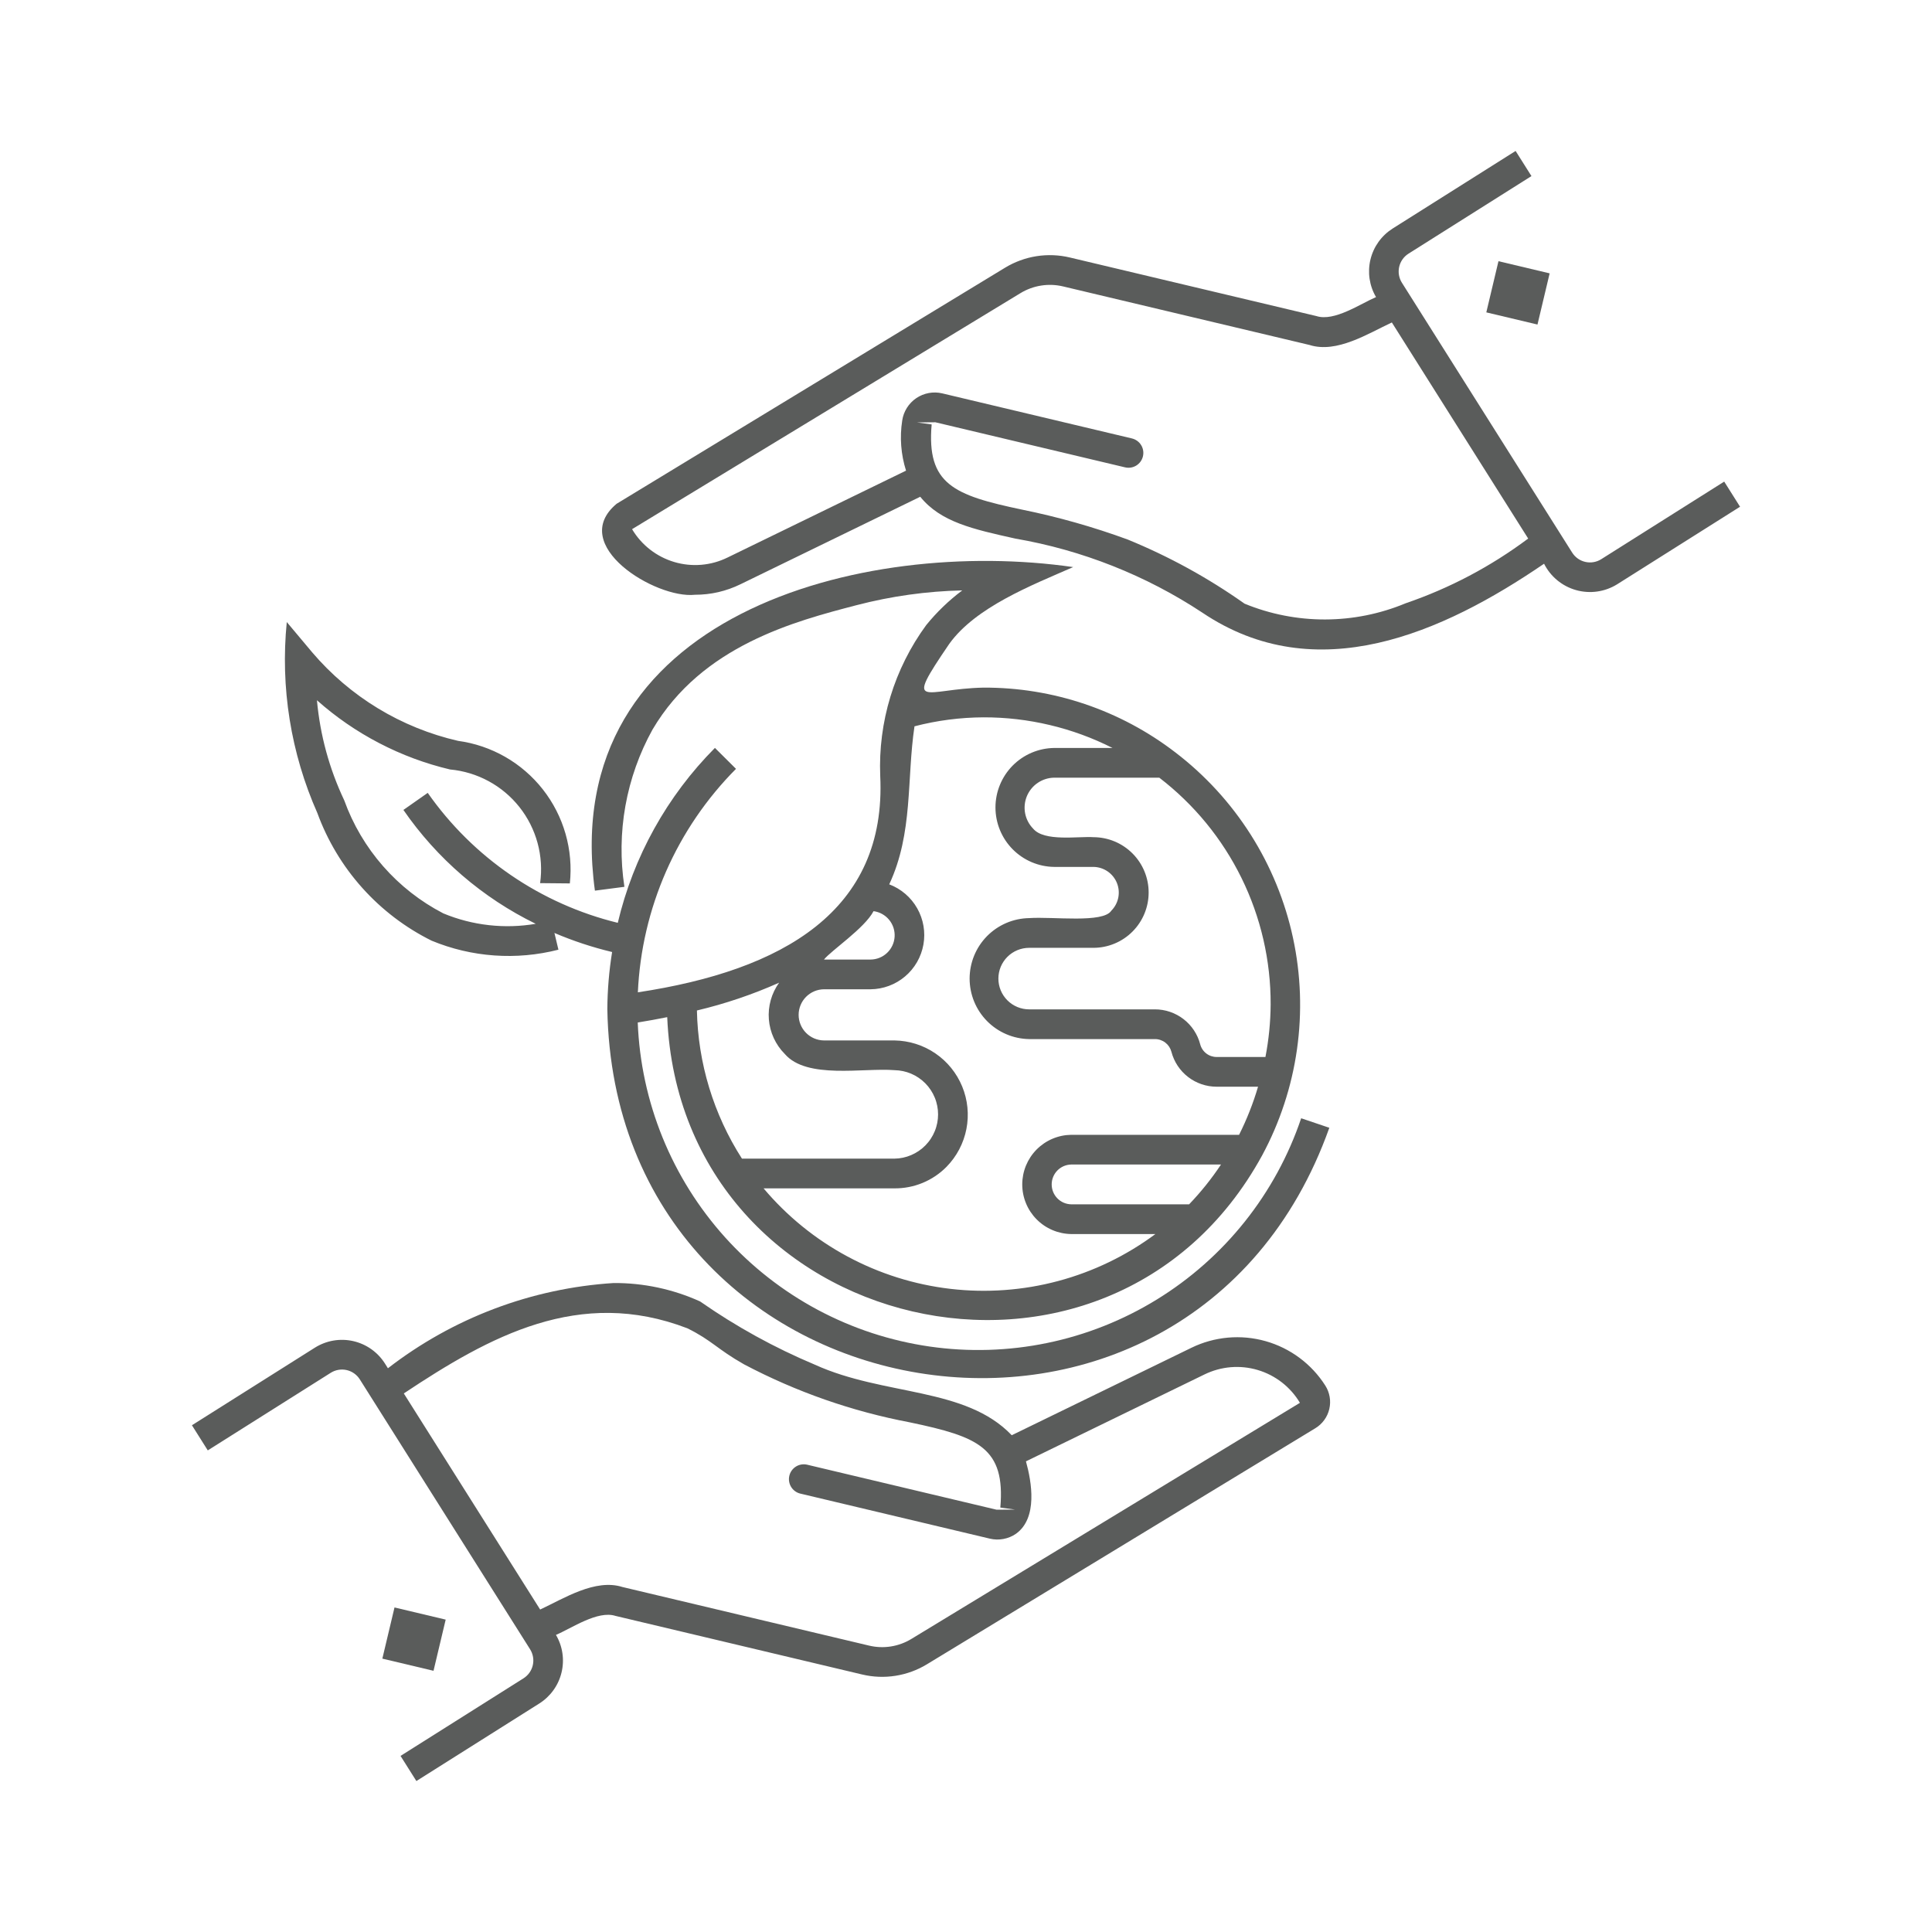
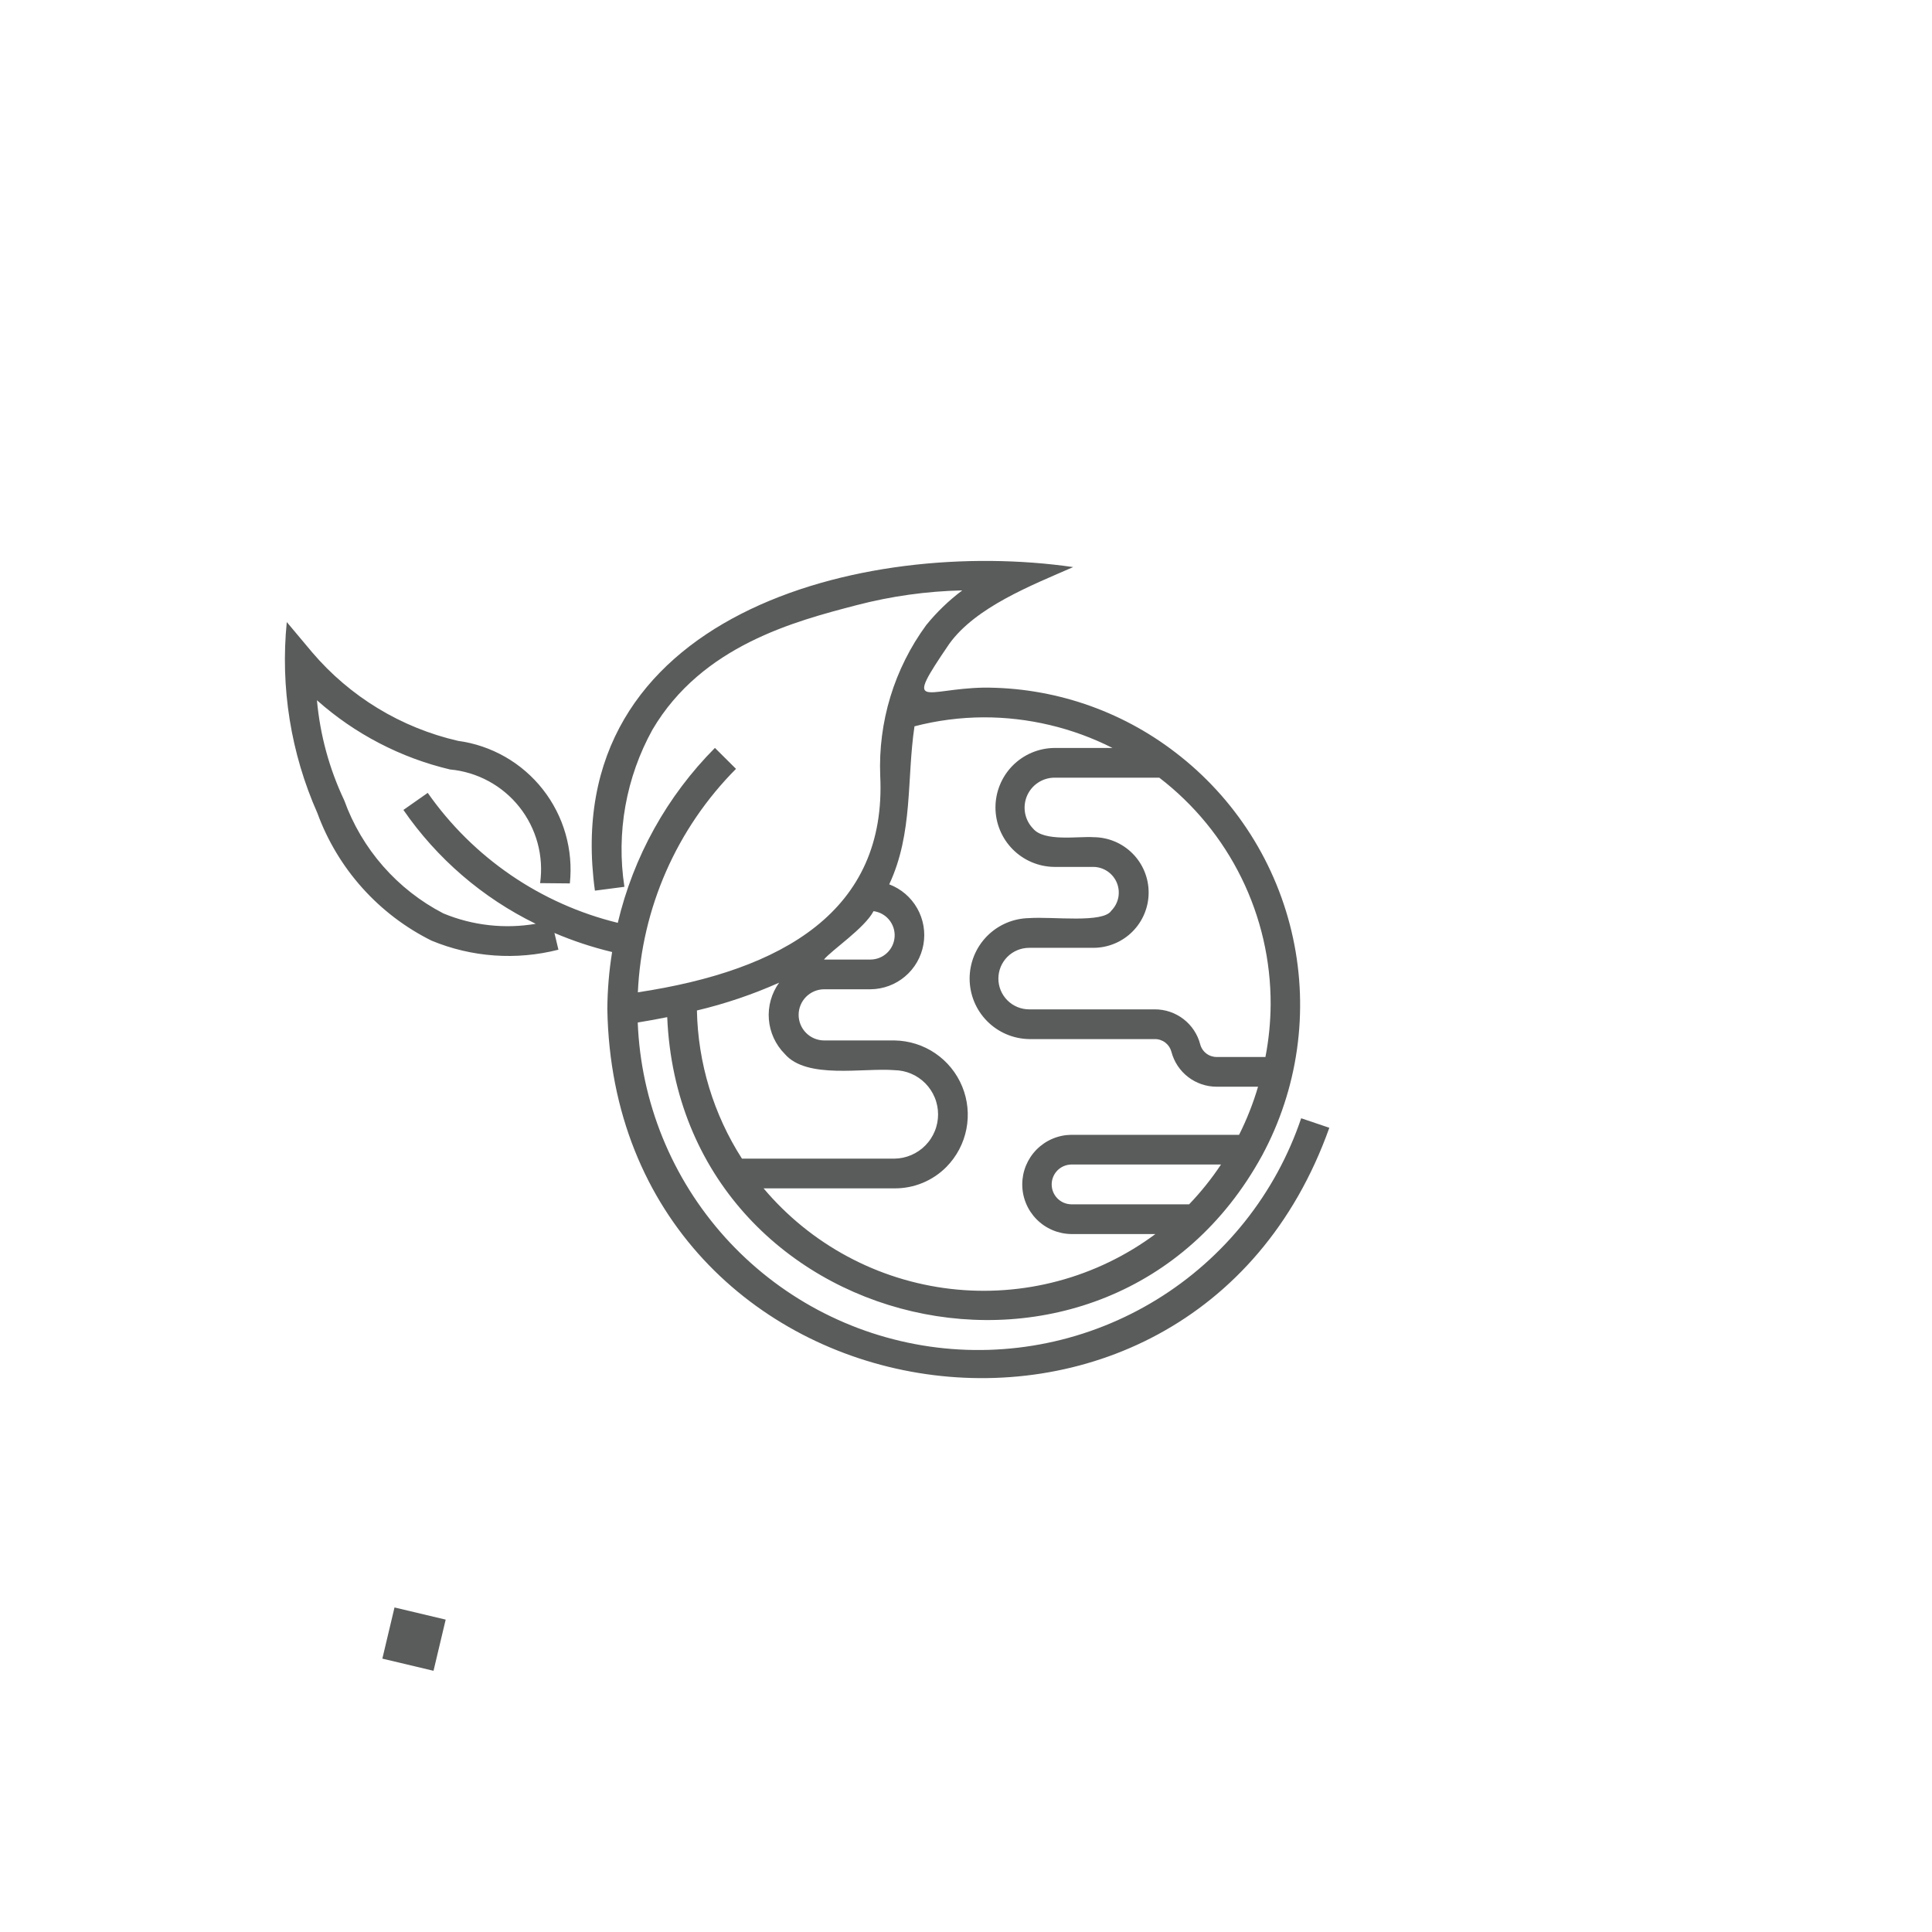
<svg xmlns="http://www.w3.org/2000/svg" width="1000" viewBox="0 0 750 750" height="1000" preserveAspectRatio="xMidYMid meet">
  <defs>
    <clipPath id="611e8f1c11">
-       <path d="M 233 58.598 L 675.918 58.598 L 675.918 253 L 233 253 Z M 233 58.598 " clip-rule="nonzero" />
-     </clipPath>
+       </clipPath>
    <clipPath id="1338232f1b">
-       <path d="M 74.418 498 L 517 498 L 517 691.598 L 74.418 691.598 Z M 74.418 498 " clip-rule="nonzero" />
-     </clipPath>
+       </clipPath>
  </defs>
  <path fill="#5a5c5b" d="M 167.531 365.16 C 171.406 366.766 175.387 368.051 179.469 369.016 C 183.555 369.977 187.688 370.609 191.871 370.906 C 196.059 371.203 200.238 371.164 204.418 370.789 C 208.594 370.414 212.715 369.707 216.781 368.668 L 215.23 362.176 C 222.484 365.27 229.949 367.734 237.621 369.574 C 236.438 376.906 235.82 384.281 235.766 391.707 C 238.582 554.082 461.574 590.68 516.043 437.801 L 505.113 434.105 C 504.5 435.922 503.852 437.719 503.16 439.504 C 502.469 441.289 501.742 443.059 500.973 444.812 C 500.207 446.562 499.402 448.301 498.559 450.02 C 497.715 451.738 496.836 453.438 495.922 455.117 C 495.004 456.797 494.051 458.457 493.062 460.094 C 492.074 461.734 491.051 463.352 489.992 464.945 C 488.934 466.539 487.844 468.109 486.715 469.656 C 485.59 471.203 484.43 472.727 483.238 474.223 C 482.043 475.719 480.82 477.188 479.562 478.633 C 478.309 480.078 477.02 481.492 475.703 482.879 C 474.383 484.266 473.035 485.625 471.66 486.953 C 470.285 488.285 468.879 489.582 467.445 490.852 C 466.012 492.121 464.551 493.355 463.066 494.562 C 461.578 495.766 460.066 496.938 458.527 498.078 C 456.992 499.215 455.43 500.32 453.844 501.395 C 452.258 502.465 450.648 503.5 449.02 504.504 C 447.387 505.504 445.738 506.473 444.062 507.402 C 442.391 508.332 440.699 509.223 438.988 510.082 C 437.277 510.938 435.547 511.758 433.801 512.539 C 432.055 513.32 430.289 514.062 428.512 514.77 C 426.734 515.473 424.938 516.141 423.133 516.766 C 421.324 517.395 419.504 517.98 417.668 518.531 C 415.836 519.078 413.992 519.586 412.137 520.055 C 410.281 520.523 408.414 520.949 406.539 521.336 C 404.668 521.727 402.785 522.07 400.895 522.379 C 399.008 522.684 397.109 522.945 395.211 523.172 C 393.309 523.395 391.406 523.574 389.496 523.715 C 387.59 523.855 385.676 523.957 383.766 524.016 C 381.852 524.07 379.938 524.09 378.023 524.062 C 376.109 524.039 374.199 523.973 372.289 523.863 C 370.379 523.754 368.469 523.605 366.566 523.414 C 364.66 523.223 362.762 522.992 360.867 522.719 C 358.973 522.445 357.086 522.129 355.207 521.773 C 353.324 521.418 351.453 521.023 349.59 520.586 C 347.727 520.148 345.875 519.672 344.031 519.156 C 342.188 518.641 340.359 518.082 338.539 517.488 C 336.723 516.891 334.918 516.254 333.125 515.582 C 331.336 514.906 329.559 514.191 327.801 513.441 C 326.039 512.688 324.297 511.898 322.57 511.07 C 320.848 510.246 319.141 509.379 317.449 508.48 C 315.762 507.578 314.094 506.641 312.449 505.664 C 310.801 504.691 309.176 503.684 307.57 502.637 C 305.969 501.594 304.387 500.516 302.828 499.402 C 301.273 498.289 299.742 497.145 298.234 495.965 C 296.727 494.785 295.246 493.574 293.793 492.328 C 292.336 491.086 290.91 489.812 289.512 488.504 C 288.113 487.199 286.742 485.863 285.398 484.5 C 284.059 483.133 282.746 481.742 281.465 480.32 C 280.188 478.898 278.938 477.449 277.719 475.973 C 276.5 474.496 275.316 472.992 274.164 471.465 C 273.012 469.938 271.891 468.387 270.805 466.809 C 269.719 465.234 268.668 463.637 267.652 462.012 C 266.637 460.391 265.656 458.75 264.711 457.082 C 263.766 455.418 262.859 453.734 261.988 452.031 C 261.117 450.328 260.281 448.605 259.484 446.867 C 258.688 445.125 257.93 443.371 257.207 441.598 C 256.488 439.824 255.805 438.035 255.164 436.234 C 254.52 434.434 253.914 432.617 253.352 430.789 C 252.785 428.957 252.262 427.117 251.777 425.266 C 251.293 423.418 250.848 421.555 250.445 419.684 C 250.043 417.812 249.68 415.934 249.355 414.047 C 249.035 412.16 248.754 410.27 248.512 408.371 C 248.273 406.473 248.074 404.57 247.918 402.66 C 247.758 400.754 247.645 398.844 247.57 396.934 C 251.516 396.309 255.285 395.594 259.012 394.855 C 264.316 518.973 430.41 557.457 489.961 448.523 C 490.82 446.926 491.648 445.309 492.438 443.676 C 493.227 442.043 493.977 440.391 494.695 438.723 C 495.41 437.055 496.09 435.375 496.73 433.676 C 497.375 431.98 497.977 430.27 498.543 428.547 C 499.109 426.82 499.637 425.086 500.129 423.34 C 500.617 421.59 501.07 419.832 501.48 418.066 C 501.895 416.301 502.266 414.523 502.602 412.742 C 502.934 410.957 503.23 409.168 503.484 407.371 C 503.738 405.574 503.953 403.773 504.129 401.965 C 504.305 400.16 504.441 398.352 504.535 396.539 C 504.629 394.727 504.688 392.914 504.699 391.098 C 504.715 389.285 504.691 387.469 504.629 385.656 C 504.562 383.844 504.457 382.031 504.312 380.223 C 504.168 378.414 503.984 376.609 503.758 374.809 C 503.535 373.008 503.27 371.215 502.969 369.426 C 502.664 367.637 502.32 365.855 501.938 364.078 C 501.559 362.305 501.137 360.543 500.676 358.785 C 500.215 357.031 499.715 355.285 499.18 353.555 C 498.641 351.82 498.066 350.098 497.453 348.391 C 496.84 346.684 496.191 344.988 495.504 343.312 C 494.816 341.633 494.09 339.969 493.328 338.32 C 492.566 336.676 491.77 335.043 490.938 333.434 C 490.105 331.82 489.234 330.227 488.332 328.652 C 487.43 327.082 486.488 325.527 485.52 323.996 C 484.547 322.465 483.539 320.953 482.5 319.465 C 481.461 317.977 480.391 316.512 479.289 315.074 C 478.184 313.633 477.051 312.215 475.883 310.824 C 474.719 309.434 473.523 308.07 472.297 306.734 C 471.07 305.395 469.816 304.086 468.531 302.805 C 467.246 301.523 465.934 300.27 464.598 299.043 C 463.258 297.82 461.891 296.625 460.5 295.461 C 459.105 294.297 457.691 293.164 456.246 292.062 C 450.949 287.992 445.355 284.383 439.461 281.234 C 433.566 278.086 427.453 275.441 421.121 273.305 C 414.789 271.168 408.328 269.566 401.73 268.496 C 395.137 267.426 388.496 266.906 381.812 266.934 C 358.777 267.375 350.539 276.312 368.508 249.938 C 378.777 235.668 400.418 227.23 416.609 220.141 C 335.328 208.383 216.223 238.355 230.945 345.75 L 242.395 344.262 C 241.594 339.047 241.227 333.801 241.293 328.527 C 241.359 323.254 241.855 318.02 242.785 312.824 C 243.715 307.633 245.062 302.551 246.828 297.582 C 248.594 292.609 250.754 287.816 253.312 283.203 C 272.555 250.551 308.668 241.141 332.578 234.91 C 346.016 231.418 359.676 229.512 373.555 229.188 C 368.328 233.109 363.656 237.609 359.539 242.684 C 356.461 246.887 353.758 251.32 351.43 255.977 C 349.098 260.637 347.172 265.457 345.656 270.438 C 344.137 275.422 343.047 280.496 342.383 285.664 C 341.719 290.828 341.492 296.016 341.703 301.219 C 344.219 353.566 303.938 376.711 247.617 385.215 C 247.801 381.18 248.164 377.16 248.719 373.156 C 249.27 369.152 250.004 365.18 250.926 361.246 C 251.844 357.309 252.941 353.426 254.219 349.59 C 255.496 345.758 256.945 341.988 258.57 338.289 C 260.199 334.586 261.988 330.969 263.949 327.434 C 265.906 323.898 268.027 320.465 270.301 317.125 C 272.578 313.785 275.004 310.555 277.578 307.441 C 280.152 304.324 282.863 301.336 285.715 298.469 L 277.535 290.336 C 272.906 294.992 268.621 299.945 264.676 305.191 C 260.73 310.441 257.164 315.934 253.977 321.676 C 250.789 327.414 248.008 333.348 245.641 339.469 C 243.27 345.594 241.332 351.852 239.824 358.242 C 236.125 357.336 232.473 356.27 228.871 355.035 C 225.266 353.801 221.727 352.41 218.25 350.855 C 214.77 349.305 211.371 347.602 208.047 345.742 C 204.719 343.883 201.488 341.879 198.344 339.73 C 195.199 337.578 192.16 335.293 189.219 332.867 C 186.281 330.445 183.461 327.895 180.75 325.215 C 178.043 322.539 175.461 319.742 173.004 316.832 C 170.551 313.922 168.23 310.906 166.043 307.789 L 156.602 314.414 C 159.848 319.121 163.383 323.602 167.203 327.852 C 171.023 332.105 175.102 336.098 179.434 339.828 C 183.766 343.559 188.32 346.996 193.094 350.141 C 197.871 353.285 202.828 356.113 207.965 358.621 C 201.914 359.652 195.836 359.824 189.738 359.133 C 183.637 358.445 177.754 356.926 172.082 354.57 C 167.652 352.273 163.473 349.59 159.547 346.512 C 155.617 343.434 152.008 340.02 148.723 336.266 C 145.434 332.516 142.52 328.488 139.984 324.191 C 137.449 319.895 135.332 315.398 133.641 310.707 C 127.812 298.375 124.281 285.418 123.035 271.836 C 130.402 278.379 138.457 283.926 147.199 288.473 C 155.941 293.023 165.109 296.434 174.699 298.707 C 176.004 298.824 177.301 299.012 178.59 299.262 C 179.879 299.516 181.152 299.832 182.406 300.211 C 183.664 300.59 184.898 301.035 186.109 301.539 C 187.32 302.043 188.504 302.609 189.656 303.234 C 190.812 303.859 191.934 304.539 193.02 305.277 C 194.102 306.016 195.148 306.805 196.152 307.648 C 197.16 308.496 198.117 309.387 199.035 310.328 C 199.949 311.27 200.812 312.254 201.629 313.281 C 202.445 314.312 203.207 315.379 203.914 316.484 C 204.621 317.59 205.27 318.727 205.863 319.898 C 206.453 321.07 206.984 322.27 207.457 323.496 C 207.926 324.719 208.336 325.965 208.68 327.23 C 209.023 328.5 209.305 329.777 209.52 331.074 C 209.734 332.367 209.883 333.672 209.969 334.98 C 210.051 336.289 210.066 337.602 210.02 338.914 C 209.969 340.227 209.852 341.531 209.672 342.832 L 221.211 342.941 C 221.383 341.328 221.477 339.711 221.492 338.09 C 221.508 336.465 221.445 334.848 221.305 333.23 C 221.164 331.613 220.945 330.008 220.652 328.414 C 220.355 326.816 219.984 325.238 219.539 323.68 C 219.09 322.121 218.57 320.586 217.973 319.074 C 217.379 317.566 216.711 316.09 215.973 314.645 C 215.234 313.199 214.43 311.793 213.555 310.426 C 212.68 309.059 211.742 307.738 210.742 306.461 C 209.742 305.184 208.68 303.957 207.562 302.785 C 206.441 301.609 205.27 300.492 204.039 299.43 C 202.812 298.367 201.539 297.367 200.215 296.43 C 198.891 295.492 197.523 294.621 196.117 293.812 C 194.707 293.008 193.266 292.27 191.785 291.605 C 190.305 290.938 188.797 290.344 187.262 289.82 C 185.727 289.301 184.168 288.852 182.586 288.48 C 181.008 288.109 179.414 287.816 177.805 287.598 C 172.32 286.34 166.973 284.648 161.758 282.531 C 156.543 280.414 151.531 277.898 146.719 274.977 C 141.91 272.055 137.359 268.77 133.078 265.121 C 128.793 261.473 124.824 257.504 121.176 253.219 L 111.328 241.48 C 110.699 247.785 110.477 254.105 110.66 260.441 C 110.848 266.777 111.441 273.074 112.445 279.332 C 113.445 285.59 114.848 291.758 116.648 297.836 C 118.449 303.914 120.637 309.848 123.207 315.641 C 124.18 318.309 125.281 320.922 126.504 323.484 C 127.727 326.047 129.07 328.543 130.531 330.977 C 131.992 333.41 133.562 335.773 135.246 338.059 C 136.934 340.344 138.723 342.543 140.613 344.656 C 142.508 346.773 144.496 348.793 146.582 350.719 C 148.668 352.645 150.84 354.469 153.098 356.191 C 155.355 357.91 157.691 359.52 160.102 361.02 C 162.512 362.516 164.988 363.898 167.531 365.16 Z M 304.645 409.137 C 313.188 419.09 335.125 414.453 347.234 415.438 C 347.793 415.445 348.348 415.48 348.902 415.543 C 349.457 415.605 350.004 415.695 350.551 415.809 C 351.094 415.926 351.633 416.066 352.164 416.234 C 352.695 416.402 353.219 416.598 353.73 416.816 C 354.242 417.035 354.742 417.277 355.234 417.543 C 355.723 417.812 356.195 418.102 356.656 418.418 C 357.117 418.73 357.562 419.066 357.988 419.422 C 358.418 419.781 358.828 420.156 359.219 420.555 C 359.609 420.949 359.98 421.367 360.332 421.797 C 360.684 422.23 361.012 422.68 361.316 423.145 C 361.625 423.609 361.91 424.09 362.168 424.582 C 362.43 425.074 362.664 425.578 362.875 426.094 C 363.09 426.609 363.273 427.137 363.434 427.668 C 363.594 428.203 363.73 428.742 363.836 429.289 C 363.945 429.836 364.023 430.387 364.078 430.941 C 364.133 431.496 364.16 432.051 364.16 432.609 C 364.16 433.168 364.133 433.723 364.078 434.277 C 364.023 434.832 363.945 435.383 363.836 435.93 C 363.727 436.477 363.594 437.016 363.434 437.551 C 363.273 438.082 363.09 438.609 362.875 439.125 C 362.664 439.641 362.43 440.145 362.168 440.637 C 361.906 441.129 361.625 441.609 361.316 442.074 C 361.012 442.539 360.68 442.988 360.332 443.418 C 359.98 443.852 359.609 444.27 359.219 444.664 C 358.824 445.062 358.418 445.438 357.988 445.797 C 357.562 446.152 357.117 446.488 356.656 446.801 C 356.195 447.117 355.723 447.406 355.23 447.672 C 354.742 447.941 354.242 448.184 353.73 448.402 C 353.219 448.621 352.695 448.816 352.164 448.984 C 351.633 449.152 351.094 449.293 350.551 449.41 C 350.004 449.523 349.453 449.613 348.902 449.676 C 348.348 449.738 347.793 449.773 347.234 449.781 L 288.023 449.781 C 285.281 445.504 282.844 441.059 280.715 436.445 C 278.586 431.832 276.781 427.098 275.301 422.234 C 273.824 417.375 272.688 412.434 271.891 407.418 C 271.094 402.398 270.645 397.352 270.543 392.27 C 281.516 389.664 292.152 386.066 302.453 381.48 C 301.715 382.504 301.074 383.582 300.527 384.719 C 299.98 385.855 299.535 387.027 299.199 388.242 C 298.859 389.457 298.629 390.691 298.504 391.945 C 298.383 393.199 298.371 394.457 298.473 395.711 C 298.57 396.969 298.781 398.207 299.098 399.426 C 299.414 400.645 299.84 401.828 300.363 402.973 C 300.891 404.117 301.516 405.211 302.234 406.246 C 302.953 407.281 303.754 408.246 304.645 409.137 Z M 461.613 467.516 L 415.855 467.516 C 415.352 467.508 414.855 467.449 414.367 467.344 C 413.875 467.238 413.398 467.086 412.938 466.891 C 412.477 466.691 412.039 466.453 411.625 466.168 C 411.211 465.887 410.828 465.566 410.477 465.207 C 410.125 464.848 409.812 464.461 409.535 464.043 C 409.258 463.625 409.027 463.184 408.836 462.719 C 408.645 462.254 408.504 461.773 408.406 461.281 C 408.309 460.789 408.262 460.293 408.262 459.793 C 408.262 459.289 408.309 458.793 408.406 458.301 C 408.504 457.809 408.645 457.332 408.836 456.867 C 409.027 456.402 409.258 455.961 409.535 455.543 C 409.812 455.121 410.125 454.734 410.477 454.375 C 410.828 454.02 411.211 453.699 411.625 453.414 C 412.039 453.133 412.477 452.891 412.938 452.691 C 413.398 452.496 413.875 452.344 414.367 452.238 C 414.855 452.133 415.352 452.078 415.855 452.066 L 473.992 452.066 C 470.328 457.586 466.203 462.734 461.613 467.516 Z M 493.262 389.906 C 493.215 396.773 492.543 403.578 491.242 410.32 L 472.316 410.32 C 471.582 410.324 470.871 410.207 470.18 409.973 C 469.484 409.738 468.848 409.398 468.27 408.949 C 467.691 408.504 467.199 407.977 466.797 407.363 C 466.391 406.754 466.098 406.094 465.914 405.387 C 465.66 404.422 465.332 403.484 464.926 402.574 C 464.516 401.664 464.039 400.793 463.488 399.961 C 462.938 399.129 462.32 398.352 461.641 397.621 C 460.961 396.891 460.227 396.219 459.438 395.613 C 458.648 395.004 457.812 394.461 456.934 393.992 C 456.055 393.52 455.145 393.121 454.203 392.801 C 453.258 392.48 452.293 392.238 451.309 392.074 C 450.324 391.914 449.336 391.832 448.336 391.832 L 399.516 391.832 C 398.73 391.832 397.953 391.754 397.188 391.602 C 396.418 391.449 395.668 391.223 394.945 390.922 C 394.223 390.621 393.531 390.254 392.879 389.82 C 392.227 389.383 391.625 388.887 391.07 388.332 C 390.516 387.777 390.02 387.176 389.586 386.523 C 389.148 385.871 388.781 385.184 388.48 384.457 C 388.18 383.734 387.953 382.988 387.801 382.219 C 387.648 381.449 387.574 380.672 387.574 379.887 C 387.574 379.105 387.648 378.328 387.801 377.559 C 387.953 376.789 388.18 376.043 388.48 375.316 C 388.781 374.594 389.148 373.906 389.586 373.254 C 390.02 372.602 390.516 371.996 391.07 371.441 C 391.625 370.887 392.227 370.395 392.879 369.957 C 393.531 369.523 394.223 369.152 394.945 368.855 C 395.668 368.555 396.418 368.328 397.188 368.176 C 397.953 368.023 398.73 367.945 399.516 367.945 L 424.496 367.945 C 425.199 367.941 425.898 367.906 426.598 367.836 C 427.293 367.766 427.988 367.66 428.676 367.52 C 429.363 367.383 430.043 367.211 430.715 367.004 C 431.387 366.797 432.047 366.559 432.691 366.289 C 433.34 366.02 433.973 365.719 434.594 365.387 C 435.211 365.055 435.812 364.691 436.395 364.301 C 436.977 363.91 437.539 363.492 438.082 363.047 C 438.621 362.598 439.141 362.129 439.637 361.629 C 440.133 361.133 440.602 360.613 441.047 360.07 C 441.492 359.527 441.906 358.965 442.297 358.379 C 442.688 357.793 443.047 357.191 443.375 356.574 C 443.707 355.953 444.008 355.32 444.273 354.672 C 444.543 354.023 444.777 353.363 444.98 352.691 C 445.184 352.02 445.355 351.34 445.492 350.652 C 445.629 349.961 445.73 349.27 445.801 348.57 C 445.867 347.871 445.902 347.172 445.902 346.469 C 445.902 345.766 445.867 345.066 445.801 344.367 C 445.73 343.672 445.629 342.977 445.492 342.289 C 445.355 341.602 445.184 340.918 444.98 340.246 C 444.777 339.574 444.543 338.914 444.273 338.266 C 444.008 337.617 443.707 336.984 443.375 336.363 C 443.047 335.746 442.688 335.145 442.297 334.559 C 441.906 333.977 441.492 333.41 441.047 332.867 C 440.602 332.324 440.133 331.805 439.637 331.309 C 439.141 330.812 438.621 330.34 438.082 329.895 C 437.539 329.445 436.977 329.027 436.395 328.637 C 435.812 328.246 435.211 327.883 434.594 327.551 C 433.973 327.219 433.34 326.918 432.691 326.648 C 432.047 326.379 431.387 326.141 430.715 325.934 C 430.043 325.73 429.363 325.559 428.676 325.418 C 427.988 325.277 427.293 325.176 426.598 325.102 C 425.898 325.031 425.199 324.996 424.496 324.992 C 418.68 324.578 405.359 326.863 401.047 321.66 C 400.254 320.844 399.594 319.934 399.066 318.922 C 398.539 317.914 398.168 316.852 397.953 315.734 C 397.738 314.617 397.691 313.492 397.805 312.359 C 397.918 311.227 398.195 310.137 398.629 309.082 C 399.066 308.031 399.641 307.066 400.359 306.184 C 401.078 305.301 401.91 304.539 402.852 303.902 C 403.793 303.262 404.809 302.773 405.895 302.43 C 406.98 302.09 408.09 301.91 409.227 301.895 L 450.035 301.895 C 453.398 304.477 456.602 307.238 459.645 310.188 C 462.691 313.133 465.555 316.246 468.242 319.523 C 470.93 322.801 473.418 326.223 475.711 329.789 C 478.004 333.352 480.082 337.035 481.953 340.84 C 483.82 344.645 485.465 348.543 486.883 352.535 C 488.301 356.527 489.488 360.59 490.441 364.719 C 491.391 368.848 492.105 373.02 492.574 377.23 C 493.047 381.441 493.277 385.668 493.262 389.906 Z M 381.816 278.469 C 390.512 278.453 399.086 279.453 407.547 281.461 C 416.008 283.469 424.117 286.434 431.875 290.359 L 409.23 290.359 C 408.48 290.367 407.73 290.414 406.984 290.496 C 406.238 290.578 405.5 290.699 404.766 290.852 C 404.031 291.008 403.309 291.195 402.594 291.422 C 401.879 291.648 401.176 291.906 400.484 292.199 C 399.793 292.492 399.121 292.82 398.461 293.18 C 397.805 293.539 397.164 293.93 396.543 294.352 C 395.926 294.773 395.324 295.223 394.75 295.703 C 394.172 296.184 393.621 296.691 393.094 297.223 C 392.566 297.758 392.066 298.316 391.598 298.898 C 391.125 299.48 390.68 300.086 390.266 300.711 C 389.852 301.336 389.473 301.98 389.121 302.645 C 388.77 303.305 388.453 303.984 388.168 304.68 C 387.883 305.371 387.633 306.078 387.414 306.797 C 387.199 307.516 387.02 308.242 386.875 308.977 C 386.73 309.715 386.621 310.453 386.547 311.199 C 386.473 311.945 386.438 312.695 386.438 313.445 C 386.438 314.195 386.473 314.945 386.547 315.691 C 386.621 316.438 386.73 317.176 386.875 317.914 C 387.02 318.648 387.199 319.375 387.414 320.094 C 387.633 320.812 387.883 321.52 388.168 322.211 C 388.453 322.906 388.77 323.586 389.121 324.246 C 389.473 324.91 389.852 325.555 390.266 326.18 C 390.68 326.805 391.125 327.41 391.598 327.992 C 392.07 328.574 392.57 329.133 393.094 329.668 C 393.621 330.199 394.176 330.707 394.75 331.188 C 395.328 331.668 395.926 332.117 396.547 332.539 C 397.164 332.961 397.805 333.352 398.461 333.711 C 399.121 334.07 399.797 334.395 400.484 334.691 C 401.176 334.984 401.879 335.242 402.594 335.469 C 403.309 335.695 404.035 335.883 404.766 336.039 C 405.5 336.191 406.242 336.312 406.988 336.395 C 407.73 336.477 408.48 336.523 409.23 336.531 L 424.496 336.531 C 425.473 336.547 426.426 336.703 427.359 337 C 428.289 337.293 429.156 337.719 429.965 338.27 C 430.77 338.82 431.48 339.477 432.094 340.238 C 432.707 340.996 433.199 341.828 433.57 342.734 C 433.938 343.637 434.168 344.578 434.262 345.551 C 434.355 346.52 434.305 347.488 434.117 348.445 C 433.926 349.402 433.602 350.312 433.145 351.176 C 432.684 352.039 432.113 352.816 431.426 353.512 C 428.258 358.484 408.848 355.766 399.516 356.406 C 398.754 356.422 397.996 356.469 397.238 356.555 C 396.484 356.641 395.73 356.762 394.988 356.922 C 394.242 357.082 393.508 357.277 392.781 357.508 C 392.055 357.734 391.344 358 390.645 358.301 C 389.945 358.602 389.262 358.934 388.594 359.301 C 387.926 359.668 387.277 360.062 386.648 360.492 C 386.02 360.922 385.414 361.383 384.828 361.871 C 384.242 362.359 383.684 362.871 383.152 363.414 C 382.617 363.957 382.109 364.527 381.633 365.117 C 381.152 365.711 380.703 366.324 380.285 366.957 C 379.863 367.594 379.477 368.25 379.121 368.922 C 378.766 369.594 378.445 370.285 378.156 370.988 C 377.867 371.691 377.613 372.41 377.395 373.141 C 377.176 373.867 376.992 374.605 376.848 375.355 C 376.699 376.102 376.59 376.852 376.516 377.609 C 376.441 378.367 376.402 379.129 376.402 379.891 C 376.402 380.652 376.441 381.41 376.516 382.168 C 376.59 382.926 376.699 383.68 376.848 384.426 C 376.992 385.172 377.176 385.91 377.395 386.641 C 377.613 387.371 377.867 388.086 378.156 388.789 C 378.445 389.496 378.766 390.184 379.121 390.859 C 379.477 391.531 379.867 392.184 380.285 392.82 C 380.703 393.457 381.152 394.07 381.633 394.66 C 382.109 395.254 382.617 395.82 383.152 396.363 C 383.688 396.906 384.246 397.422 384.828 397.91 C 385.414 398.398 386.02 398.855 386.648 399.285 C 387.277 399.715 387.926 400.113 388.594 400.48 C 389.262 400.844 389.945 401.18 390.645 401.477 C 391.344 401.777 392.059 402.043 392.781 402.273 C 393.508 402.504 394.242 402.699 394.988 402.855 C 395.734 403.016 396.484 403.137 397.238 403.223 C 397.996 403.309 398.754 403.359 399.516 403.371 L 448.336 403.371 C 449.07 403.367 449.781 403.484 450.473 403.719 C 451.164 403.953 451.801 404.293 452.379 404.738 C 452.957 405.184 453.449 405.711 453.855 406.32 C 454.258 406.93 454.551 407.586 454.738 408.293 C 454.988 409.258 455.32 410.199 455.727 411.109 C 456.133 412.02 456.609 412.891 457.16 413.723 C 457.711 414.555 458.328 415.336 459.004 416.066 C 459.684 416.797 460.418 417.469 461.211 418.078 C 462 418.688 462.832 419.23 463.711 419.699 C 464.594 420.172 465.504 420.57 466.449 420.891 C 467.391 421.211 468.355 421.453 469.34 421.617 C 470.324 421.781 471.316 421.859 472.316 421.859 L 488.371 421.859 C 486.477 428.305 484.023 434.527 481.012 440.531 L 415.855 440.531 C 415.227 440.539 414.605 440.578 413.98 440.645 C 413.359 440.715 412.742 440.812 412.129 440.941 C 411.52 441.07 410.914 441.23 410.316 441.418 C 409.719 441.605 409.133 441.82 408.559 442.066 C 407.98 442.312 407.418 442.582 406.871 442.883 C 406.32 443.184 405.789 443.508 405.27 443.859 C 404.754 444.211 404.254 444.59 403.773 444.988 C 403.293 445.391 402.832 445.812 402.391 446.258 C 401.953 446.703 401.535 447.168 401.141 447.656 C 400.746 448.141 400.375 448.645 400.031 449.168 C 399.688 449.688 399.367 450.227 399.074 450.777 C 398.781 451.332 398.516 451.898 398.277 452.477 C 398.043 453.055 397.832 453.645 397.652 454.246 C 397.473 454.844 397.32 455.449 397.199 456.062 C 397.078 456.68 396.988 457.297 396.926 457.918 C 396.867 458.543 396.836 459.168 396.836 459.793 C 396.836 460.418 396.867 461.043 396.926 461.664 C 396.988 462.289 397.078 462.906 397.199 463.52 C 397.32 464.133 397.473 464.742 397.652 465.34 C 397.832 465.938 398.043 466.527 398.281 467.105 C 398.516 467.688 398.781 468.25 399.074 468.805 C 399.367 469.359 399.688 469.895 400.031 470.418 C 400.379 470.938 400.746 471.441 401.141 471.93 C 401.535 472.414 401.953 472.879 402.391 473.324 C 402.832 473.77 403.293 474.195 403.773 474.594 C 404.254 474.996 404.754 475.371 405.27 475.723 C 405.789 476.074 406.32 476.402 406.871 476.699 C 407.422 477 407.984 477.273 408.559 477.516 C 409.133 477.762 409.723 477.98 410.316 478.168 C 410.914 478.355 411.52 478.512 412.133 478.641 C 412.742 478.77 413.359 478.871 413.984 478.938 C 414.605 479.008 415.23 479.047 415.855 479.055 L 448.527 479.055 C 447.117 480.102 445.68 481.113 444.223 482.094 C 442.762 483.074 441.281 484.02 439.777 484.93 C 438.273 485.84 436.75 486.715 435.207 487.555 C 433.66 488.391 432.098 489.191 430.516 489.957 C 428.93 490.723 427.332 491.449 425.715 492.137 C 424.098 492.828 422.465 493.477 420.816 494.09 C 419.172 494.703 417.508 495.273 415.832 495.809 C 414.16 496.344 412.473 496.836 410.773 497.289 C 409.078 497.742 407.367 498.156 405.652 498.531 C 403.934 498.906 402.207 499.238 400.477 499.531 C 398.742 499.82 397.004 500.074 395.258 500.281 C 393.512 500.492 391.762 500.66 390.012 500.789 C 388.258 500.918 386.504 501.004 384.746 501.047 C 382.988 501.094 381.23 501.094 379.473 501.059 C 377.715 501.02 375.961 500.941 374.207 500.82 C 372.453 500.699 370.703 500.535 368.957 500.332 C 367.211 500.129 365.473 499.883 363.738 499.598 C 362.004 499.312 360.277 498.984 358.559 498.617 C 356.84 498.25 355.129 497.844 353.43 497.395 C 351.73 496.949 350.043 496.461 348.367 495.934 C 346.688 495.406 345.027 494.84 343.375 494.234 C 341.727 493.629 340.09 492.984 338.473 492.301 C 336.852 491.617 335.25 490.895 333.664 490.137 C 332.078 489.379 330.512 488.582 328.965 487.75 C 327.414 486.918 325.887 486.051 324.383 485.145 C 322.875 484.238 321.391 483.301 319.926 482.324 C 318.465 481.352 317.023 480.344 315.609 479.301 C 314.195 478.258 312.805 477.184 311.441 476.074 C 310.078 474.965 308.738 473.824 307.43 472.656 C 306.117 471.484 304.836 470.281 303.582 469.051 C 302.328 467.816 301.105 466.559 299.91 465.27 C 298.715 463.977 297.551 462.66 296.418 461.316 L 347.234 461.32 C 349.113 461.332 350.973 461.16 352.812 460.805 C 354.656 460.445 356.445 459.906 358.176 459.191 C 359.91 458.473 361.559 457.59 363.113 456.543 C 364.672 455.496 366.109 454.305 367.426 452.969 C 368.41 451.965 369.316 450.898 370.145 449.762 C 370.973 448.625 371.715 447.438 372.371 446.195 C 373.023 444.949 373.586 443.668 374.051 442.34 C 374.52 441.016 374.887 439.664 375.156 438.285 C 375.426 436.906 375.594 435.516 375.66 434.109 C 375.727 432.707 375.688 431.305 375.551 429.906 C 375.414 428.512 375.172 427.129 374.832 425.766 C 374.492 424.402 374.055 423.07 373.52 421.773 C 372.984 420.473 372.359 419.219 371.641 418.012 C 370.922 416.805 370.121 415.652 369.234 414.562 C 368.352 413.473 367.391 412.453 366.355 411.5 C 365.32 410.551 364.223 409.68 363.059 408.891 C 361.898 408.102 360.684 407.398 359.422 406.785 C 358.156 406.172 356.852 405.656 355.512 405.234 C 354.172 404.809 352.809 404.488 351.422 404.266 C 350.035 404.039 348.641 403.918 347.234 403.898 L 319.867 403.898 C 319.219 403.895 318.578 403.824 317.941 403.691 C 317.309 403.559 316.691 403.367 316.094 403.117 C 315.496 402.863 314.93 402.555 314.395 402.191 C 313.855 401.828 313.359 401.418 312.906 400.957 C 312.449 400.496 312.043 399.996 311.684 399.457 C 311.324 398.914 311.023 398.344 310.777 397.746 C 310.527 397.148 310.344 396.527 310.219 395.895 C 310.09 395.258 310.027 394.613 310.027 393.969 C 310.027 393.32 310.09 392.676 310.219 392.039 C 310.344 391.406 310.527 390.789 310.777 390.188 C 311.023 389.59 311.324 389.02 311.684 388.477 C 312.043 387.938 312.449 387.438 312.906 386.977 C 313.359 386.516 313.855 386.105 314.395 385.742 C 314.93 385.379 315.496 385.07 316.094 384.816 C 316.691 384.566 317.309 384.375 317.941 384.242 C 318.578 384.109 319.219 384.043 319.867 384.035 L 337.949 384.035 C 339.168 384.023 340.375 383.906 341.574 383.684 C 342.77 383.465 343.941 383.141 345.082 382.715 C 346.223 382.293 347.32 381.773 348.371 381.156 C 349.422 380.543 350.41 379.844 351.34 379.055 C 352.27 378.27 353.125 377.41 353.906 376.473 C 354.688 375.539 355.383 374.543 355.988 373.488 C 356.598 372.434 357.109 371.332 357.523 370.188 C 357.941 369.043 358.258 367.875 358.469 366.676 C 358.684 365.477 358.793 364.266 358.797 363.051 C 358.801 361.832 358.699 360.621 358.492 359.422 C 358.285 358.223 357.977 357.047 357.566 355.902 C 357.16 354.754 356.652 353.652 356.051 352.594 C 355.449 351.535 354.762 350.535 353.988 349.594 C 353.215 348.656 352.363 347.789 351.438 346.996 C 350.512 346.207 349.527 345.5 348.48 344.879 C 347.434 344.258 346.34 343.73 345.199 343.301 C 354.547 323.281 351.926 302.539 355.004 281.953 C 363.797 279.672 372.734 278.512 381.816 278.469 Z M 339.109 353.711 C 339.695 353.789 340.27 353.918 340.832 354.105 C 341.395 354.289 341.934 354.527 342.449 354.812 C 342.969 355.102 343.453 355.434 343.91 355.812 C 344.363 356.191 344.777 356.609 345.156 357.066 C 345.531 357.523 345.863 358.012 346.145 358.531 C 346.43 359.047 346.664 359.59 346.848 360.152 C 347.027 360.715 347.156 361.289 347.23 361.879 C 347.305 362.465 347.324 363.055 347.289 363.645 C 347.25 364.234 347.16 364.816 347.016 365.391 C 346.867 365.965 346.672 366.52 346.422 367.055 C 346.168 367.59 345.871 368.098 345.527 368.578 C 345.18 369.059 344.793 369.504 344.363 369.91 C 343.934 370.316 343.469 370.68 342.973 371 C 342.473 371.32 341.949 371.59 341.402 371.812 C 340.852 372.031 340.289 372.203 339.707 372.316 C 339.129 372.434 338.543 372.492 337.949 372.496 L 319.867 372.496 C 322.598 369.031 335.66 360.332 339.109 353.711 Z M 339.109 353.711 " fill-opacity="1" fill-rule="nonzero" />
  <g clip-path="url(#611e8f1c11)">
    <path fill="#5a5c5b" d="M 669.336 186.957 L 621.586 217.086 C 621.133 217.371 620.656 217.609 620.156 217.797 C 619.656 217.988 619.141 218.129 618.613 218.219 C 618.086 218.309 617.555 218.348 617.02 218.332 C 616.484 218.32 615.953 218.254 615.434 218.133 C 614.91 218.016 614.402 217.848 613.914 217.633 C 613.426 217.414 612.961 217.152 612.523 216.844 C 612.086 216.535 611.684 216.188 611.312 215.797 C 610.945 215.41 610.617 214.992 610.328 214.539 L 544.211 109.742 C 543.926 109.289 543.688 108.812 543.496 108.312 C 543.309 107.809 543.168 107.297 543.074 106.77 C 542.984 106.242 542.949 105.711 542.961 105.172 C 542.977 104.637 543.043 104.109 543.16 103.586 C 543.277 103.066 543.445 102.559 543.664 102.07 C 543.883 101.582 544.145 101.117 544.453 100.68 C 544.762 100.242 545.109 99.84 545.496 99.469 C 545.887 99.102 546.305 98.773 546.758 98.484 L 594.508 68.355 L 588.359 58.598 L 540.605 88.727 C 540.074 89.066 539.559 89.43 539.059 89.816 C 538.562 90.203 538.082 90.613 537.625 91.047 C 537.168 91.48 536.73 91.934 536.316 92.41 C 535.898 92.887 535.508 93.379 535.141 93.891 C 534.773 94.406 534.434 94.934 534.113 95.48 C 533.797 96.027 533.508 96.586 533.246 97.16 C 532.984 97.734 532.75 98.32 532.543 98.914 C 532.336 99.512 532.16 100.117 532.012 100.73 C 531.863 101.344 531.742 101.961 531.656 102.586 C 531.566 103.211 531.508 103.84 531.48 104.469 C 531.453 105.102 531.453 105.73 531.484 106.359 C 531.52 106.992 531.578 107.617 531.672 108.242 C 531.766 108.867 531.887 109.484 532.039 110.098 C 532.191 110.707 532.371 111.312 532.582 111.906 C 532.793 112.504 533.031 113.086 533.297 113.66 C 533.562 114.23 533.855 114.789 534.176 115.332 C 528.039 117.949 518.004 124.922 511.039 122.699 L 415.371 99.973 C 413.238 99.461 411.078 99.16 408.891 99.074 C 406.703 98.988 404.527 99.113 402.363 99.453 C 400.199 99.793 398.09 100.34 396.031 101.098 C 393.977 101.852 392.012 102.797 390.141 103.938 L 239.371 195.566 C 220.242 211.574 254.523 232.523 269.75 230.887 C 275.98 230.891 281.895 229.523 287.496 226.785 L 357.238 192.84 C 365.16 202.645 377.664 205.422 394.176 209.086 C 407.129 211.32 419.719 214.859 431.941 219.699 C 444.164 224.539 455.766 230.578 466.738 237.82 C 510.992 267.637 560.039 245.73 599.402 218.84 C 599.715 219.457 600.055 220.055 600.43 220.637 C 600.801 221.219 601.203 221.777 601.633 222.316 C 602.062 222.855 602.52 223.371 603.004 223.863 C 603.488 224.355 604 224.82 604.531 225.262 C 605.062 225.699 605.617 226.109 606.191 226.492 C 606.766 226.875 607.359 227.227 607.973 227.547 C 608.582 227.867 609.211 228.152 609.852 228.41 C 610.492 228.664 611.145 228.887 611.809 229.074 C 612.473 229.262 613.145 229.414 613.828 229.531 C 614.508 229.648 615.191 229.73 615.879 229.777 C 616.57 229.824 617.258 229.836 617.949 229.812 C 618.637 229.789 619.324 229.727 620.008 229.633 C 620.691 229.535 621.367 229.406 622.039 229.238 C 622.707 229.074 623.367 228.875 624.02 228.641 C 624.668 228.406 625.301 228.137 625.926 227.836 C 626.547 227.539 627.148 227.207 627.738 226.844 L 675.488 196.715 Z M 545.621 234.211 C 543.152 235.238 540.641 236.141 538.082 236.918 C 535.523 237.699 532.938 238.352 530.316 238.879 C 527.695 239.402 525.055 239.801 522.395 240.066 C 519.734 240.332 517.066 240.469 514.395 240.477 C 511.723 240.48 509.055 240.355 506.395 240.102 C 503.734 239.844 501.09 239.461 498.469 238.945 C 495.844 238.434 493.254 237.789 490.691 237.023 C 488.133 236.254 485.617 235.363 483.145 234.348 C 468.949 224.312 453.809 216.004 437.723 209.426 C 424.332 204.523 410.652 200.656 396.676 197.816 C 370.145 192.25 359.672 187.914 361.668 164.758 L 355.957 163.98 L 363.109 163.926 L 436.742 181.422 C 437.113 181.512 437.484 181.562 437.863 181.574 C 438.242 181.59 438.621 181.566 438.992 181.508 C 439.367 181.445 439.73 181.352 440.086 181.219 C 440.441 181.086 440.781 180.922 441.105 180.723 C 441.426 180.523 441.727 180.297 442.004 180.039 C 442.281 179.781 442.531 179.496 442.754 179.191 C 442.973 178.883 443.164 178.559 443.32 178.211 C 443.48 177.867 443.602 177.512 443.688 177.145 C 443.777 176.773 443.828 176.402 443.84 176.023 C 443.855 175.645 443.832 175.266 443.77 174.895 C 443.711 174.52 443.613 174.156 443.48 173.801 C 443.348 173.445 443.184 173.105 442.984 172.785 C 442.785 172.461 442.559 172.16 442.301 171.883 C 442.039 171.605 441.758 171.355 441.449 171.137 C 441.145 170.914 440.816 170.727 440.473 170.566 C 440.129 170.41 439.773 170.289 439.402 170.199 L 365.77 152.703 C 365.344 152.602 364.91 152.523 364.477 152.469 C 364.039 152.41 363.602 152.379 363.164 152.367 C 362.727 152.355 362.289 152.367 361.848 152.402 C 361.41 152.438 360.977 152.496 360.547 152.574 C 360.113 152.652 359.688 152.754 359.266 152.879 C 358.844 153.004 358.43 153.148 358.023 153.312 C 357.617 153.48 357.223 153.668 356.832 153.875 C 356.445 154.082 356.07 154.309 355.707 154.555 C 355.344 154.801 354.992 155.062 354.656 155.344 C 354.32 155.629 354 155.926 353.695 156.242 C 353.391 156.559 353.102 156.887 352.828 157.23 C 352.559 157.578 352.305 157.934 352.07 158.309 C 351.836 158.68 351.621 159.059 351.426 159.453 C 351.23 159.848 351.059 160.25 350.902 160.66 C 350.75 161.07 350.617 161.492 350.508 161.914 C 350.398 162.34 350.309 162.77 350.246 163.203 C 349.734 166.469 349.602 169.746 349.852 173.039 C 350.102 176.332 350.727 179.555 351.723 182.703 L 282.449 216.422 C 281.652 216.812 280.84 217.164 280.012 217.48 C 279.184 217.797 278.344 218.074 277.488 218.312 C 276.637 218.547 275.773 218.746 274.902 218.902 C 274.027 219.059 273.152 219.172 272.266 219.25 C 271.383 219.324 270.5 219.355 269.613 219.348 C 268.727 219.34 267.844 219.293 266.961 219.203 C 266.082 219.113 265.203 218.98 264.336 218.809 C 263.465 218.637 262.605 218.426 261.758 218.176 C 260.906 217.922 260.07 217.633 259.25 217.301 C 258.426 216.973 257.621 216.605 256.832 216.199 C 256.043 215.793 255.277 215.352 254.527 214.875 C 253.781 214.398 253.059 213.891 252.359 213.344 C 251.66 212.801 250.988 212.227 250.34 211.617 C 249.695 211.012 249.078 210.375 248.492 209.711 C 247.906 209.047 247.352 208.355 246.828 207.641 C 246.309 206.926 245.82 206.184 245.367 205.426 L 396.125 113.809 C 397.355 113.059 398.645 112.438 399.996 111.938 C 401.348 111.441 402.734 111.082 404.16 110.859 C 405.582 110.633 407.012 110.551 408.449 110.605 C 409.891 110.664 411.309 110.859 412.711 111.195 L 508.371 133.922 C 518.93 137.281 531.141 129.457 540.312 125.18 L 593.238 209.066 C 578.68 219.941 562.809 228.32 545.621 234.211 Z M 545.621 234.211 " fill-opacity="1" fill-rule="nonzero" />
  </g>
-   <path fill="#5a5c5b" d="M 576.984 121.262 L 581.703 101.398 L 601.57 106.117 L 596.848 125.984 Z M 576.984 121.262 " fill-opacity="1" fill-rule="nonzero" />
  <g clip-path="url(#1338232f1b)">
    <path fill="#5a5c5b" d="M 462.5 523.211 L 392.758 557.156 C 374.773 538.32 343.23 541.988 316.352 529.777 C 300.621 523.168 285.758 514.98 271.766 505.215 C 266.492 502.828 261.027 501.031 255.363 499.824 C 249.703 498.621 243.977 498.035 238.188 498.07 C 230.27 498.578 222.434 499.664 214.68 501.336 C 206.922 503.012 199.336 505.246 191.914 508.051 C 184.488 510.855 177.316 514.191 170.391 518.066 C 163.469 521.938 156.867 526.301 150.594 531.16 L 149.426 529.305 C 149.078 528.762 148.711 528.234 148.312 527.727 C 147.918 527.215 147.496 526.73 147.051 526.262 C 146.609 525.793 146.141 525.348 145.652 524.93 C 145.164 524.508 144.66 524.109 144.133 523.738 C 143.605 523.367 143.062 523.02 142.5 522.703 C 141.941 522.383 141.367 522.094 140.777 521.832 C 140.188 521.57 139.586 521.336 138.977 521.133 C 138.363 520.93 137.742 520.758 137.113 520.613 C 136.484 520.473 135.852 520.359 135.211 520.281 C 134.57 520.199 133.93 520.152 133.285 520.133 C 132.641 520.117 131.996 520.133 131.352 520.176 C 130.711 520.223 130.07 520.301 129.434 520.41 C 128.797 520.516 128.168 520.656 127.547 520.828 C 126.926 520.996 126.312 521.199 125.711 521.43 C 125.109 521.66 124.52 521.918 123.941 522.207 C 123.367 522.496 122.805 522.809 122.258 523.152 L 74.508 553.281 L 80.66 563.039 L 128.41 532.91 C 128.863 532.625 129.34 532.387 129.84 532.195 C 130.34 532.004 130.855 531.863 131.383 531.773 C 131.91 531.684 132.441 531.645 132.98 531.66 C 133.516 531.672 134.043 531.738 134.566 531.855 C 135.09 531.977 135.594 532.145 136.082 532.359 C 136.574 532.578 137.035 532.84 137.473 533.152 C 137.91 533.461 138.316 533.809 138.684 534.195 C 139.055 534.586 139.379 535.004 139.668 535.457 L 205.785 640.254 C 206.07 640.711 206.309 641.188 206.5 641.688 C 206.688 642.188 206.828 642.699 206.922 643.227 C 207.012 643.758 207.047 644.289 207.035 644.824 C 207.02 645.359 206.953 645.887 206.836 646.41 C 206.719 646.934 206.551 647.438 206.332 647.926 C 206.113 648.418 205.852 648.879 205.543 649.316 C 205.234 649.754 204.887 650.16 204.496 650.527 C 204.109 650.898 203.691 651.227 203.238 651.512 L 155.488 681.641 L 161.637 691.398 L 209.391 661.27 C 209.922 660.93 210.438 660.57 210.938 660.18 C 211.434 659.793 211.914 659.383 212.371 658.949 C 212.828 658.516 213.266 658.062 213.684 657.586 C 214.098 657.113 214.488 656.617 214.855 656.105 C 215.223 655.59 215.566 655.062 215.883 654.516 C 216.199 653.969 216.488 653.41 216.75 652.836 C 217.012 652.262 217.246 651.68 217.453 651.082 C 217.66 650.484 217.836 649.879 217.984 649.266 C 218.133 648.652 218.254 648.035 218.34 647.41 C 218.43 646.785 218.488 646.156 218.516 645.527 C 218.547 644.898 218.543 644.266 218.512 643.637 C 218.48 643.008 218.418 642.379 218.324 641.754 C 218.23 641.129 218.109 640.512 217.957 639.898 C 217.805 639.289 217.625 638.684 217.414 638.09 C 217.203 637.492 216.965 636.91 216.699 636.34 C 216.434 635.766 216.141 635.207 215.82 634.664 C 221.953 632.07 232 625.059 238.957 627.297 L 334.629 650.023 C 336.758 650.535 338.918 650.832 341.105 650.922 C 343.293 651.008 345.469 650.879 347.633 650.539 C 349.797 650.199 351.906 649.652 353.965 648.898 C 356.02 648.145 357.984 647.199 359.855 646.059 L 510.625 554.43 C 511.301 554.02 511.93 553.547 512.512 553.008 C 513.094 552.473 513.617 551.883 514.082 551.242 C 514.547 550.602 514.945 549.918 515.273 549.199 C 515.602 548.477 515.855 547.73 516.035 546.961 C 516.215 546.188 516.316 545.406 516.34 544.617 C 516.363 543.824 516.309 543.039 516.172 542.258 C 516.039 541.477 515.828 540.719 515.543 539.977 C 515.258 539.238 514.902 538.535 514.477 537.867 C 513.816 536.828 513.109 535.824 512.355 534.848 C 511.602 533.875 510.805 532.934 509.965 532.031 C 509.125 531.133 508.246 530.27 507.328 529.445 C 506.41 528.625 505.457 527.848 504.469 527.113 C 503.48 526.375 502.461 525.688 501.41 525.047 C 500.355 524.402 499.277 523.812 498.172 523.266 C 497.066 522.723 495.938 522.23 494.789 521.789 C 493.637 521.348 492.469 520.961 491.285 520.629 C 490.098 520.293 488.898 520.012 487.688 519.789 C 486.477 519.562 485.258 519.395 484.031 519.277 C 482.805 519.164 481.574 519.105 480.344 519.105 C 479.113 519.102 477.883 519.156 476.656 519.266 C 475.426 519.379 474.207 519.543 472.996 519.766 C 471.785 519.984 470.586 520.262 469.398 520.594 C 468.211 520.922 467.043 521.305 465.891 521.742 C 464.738 522.18 463.609 522.668 462.5 523.211 Z M 353.871 636.188 C 352.645 636.941 351.355 637.57 350.004 638.066 C 348.652 638.566 347.262 638.93 345.84 639.152 C 344.418 639.379 342.984 639.461 341.547 639.402 C 340.105 639.34 338.688 639.141 337.285 638.801 L 241.625 616.074 C 231.043 612.719 218.867 620.539 209.684 624.82 L 156.758 540.93 C 190.141 518.719 224.918 499.523 266.852 515.648 C 276.453 520.406 278.227 523.617 288.824 529.633 C 309.199 540.367 330.695 547.883 353.32 552.18 C 379.852 557.746 390.324 562.082 388.328 585.238 L 394.039 586.016 L 386.887 586.07 L 313.254 568.574 C 312.887 568.492 312.516 568.449 312.145 568.441 C 311.77 568.438 311.398 568.465 311.031 568.531 C 310.664 568.594 310.305 568.695 309.953 568.828 C 309.605 568.965 309.273 569.133 308.957 569.332 C 308.641 569.531 308.348 569.758 308.074 570.016 C 307.801 570.273 307.559 570.551 307.34 570.855 C 307.121 571.16 306.938 571.484 306.781 571.824 C 306.629 572.164 306.508 572.516 306.422 572.879 C 306.336 573.242 306.285 573.613 306.27 573.988 C 306.254 574.359 306.277 574.73 306.336 575.102 C 306.395 575.469 306.484 575.832 306.613 576.184 C 306.742 576.535 306.902 576.871 307.094 577.191 C 307.289 577.512 307.512 577.809 307.762 578.086 C 308.012 578.363 308.289 578.613 308.59 578.836 C 308.887 579.059 309.207 579.25 309.543 579.414 C 309.883 579.574 310.23 579.703 310.594 579.793 L 384.227 597.293 C 385.98 597.711 387.746 597.758 389.52 597.426 C 391.293 597.098 392.926 596.422 394.41 595.398 C 402.93 589.305 400.492 575.25 398.273 567.293 L 467.547 533.574 C 468.344 533.184 469.156 532.832 469.984 532.516 C 470.812 532.199 471.652 531.926 472.508 531.688 C 473.359 531.449 474.223 531.254 475.098 531.098 C 475.969 530.941 476.844 530.824 477.73 530.75 C 478.613 530.676 479.496 530.645 480.383 530.652 C 481.27 530.66 482.152 530.707 483.035 530.797 C 483.914 530.887 484.789 531.02 485.66 531.191 C 486.531 531.363 487.391 531.574 488.238 531.828 C 489.09 532.078 489.926 532.371 490.746 532.699 C 491.57 533.031 492.375 533.398 493.164 533.801 C 493.949 534.207 494.719 534.648 495.465 535.125 C 496.211 535.602 496.938 536.109 497.637 536.656 C 498.336 537.199 499.008 537.773 499.652 538.383 C 500.301 538.988 500.914 539.625 501.504 540.289 C 502.09 540.953 502.645 541.641 503.164 542.355 C 503.688 543.074 504.176 543.812 504.629 544.574 Z M 353.871 636.188 " fill-opacity="1" fill-rule="nonzero" />
  </g>
-   <path fill="#5a5c5b" d="M 148.426 643.879 L 153.148 624.012 L 173.012 628.734 L 168.293 648.598 Z M 148.426 643.879 " fill-opacity="1" fill-rule="nonzero" />
+   <path fill="#5a5c5b" d="M 148.426 643.879 L 153.148 624.012 L 173.012 628.734 L 168.293 648.598 Z " fill-opacity="1" fill-rule="nonzero" />
</svg>